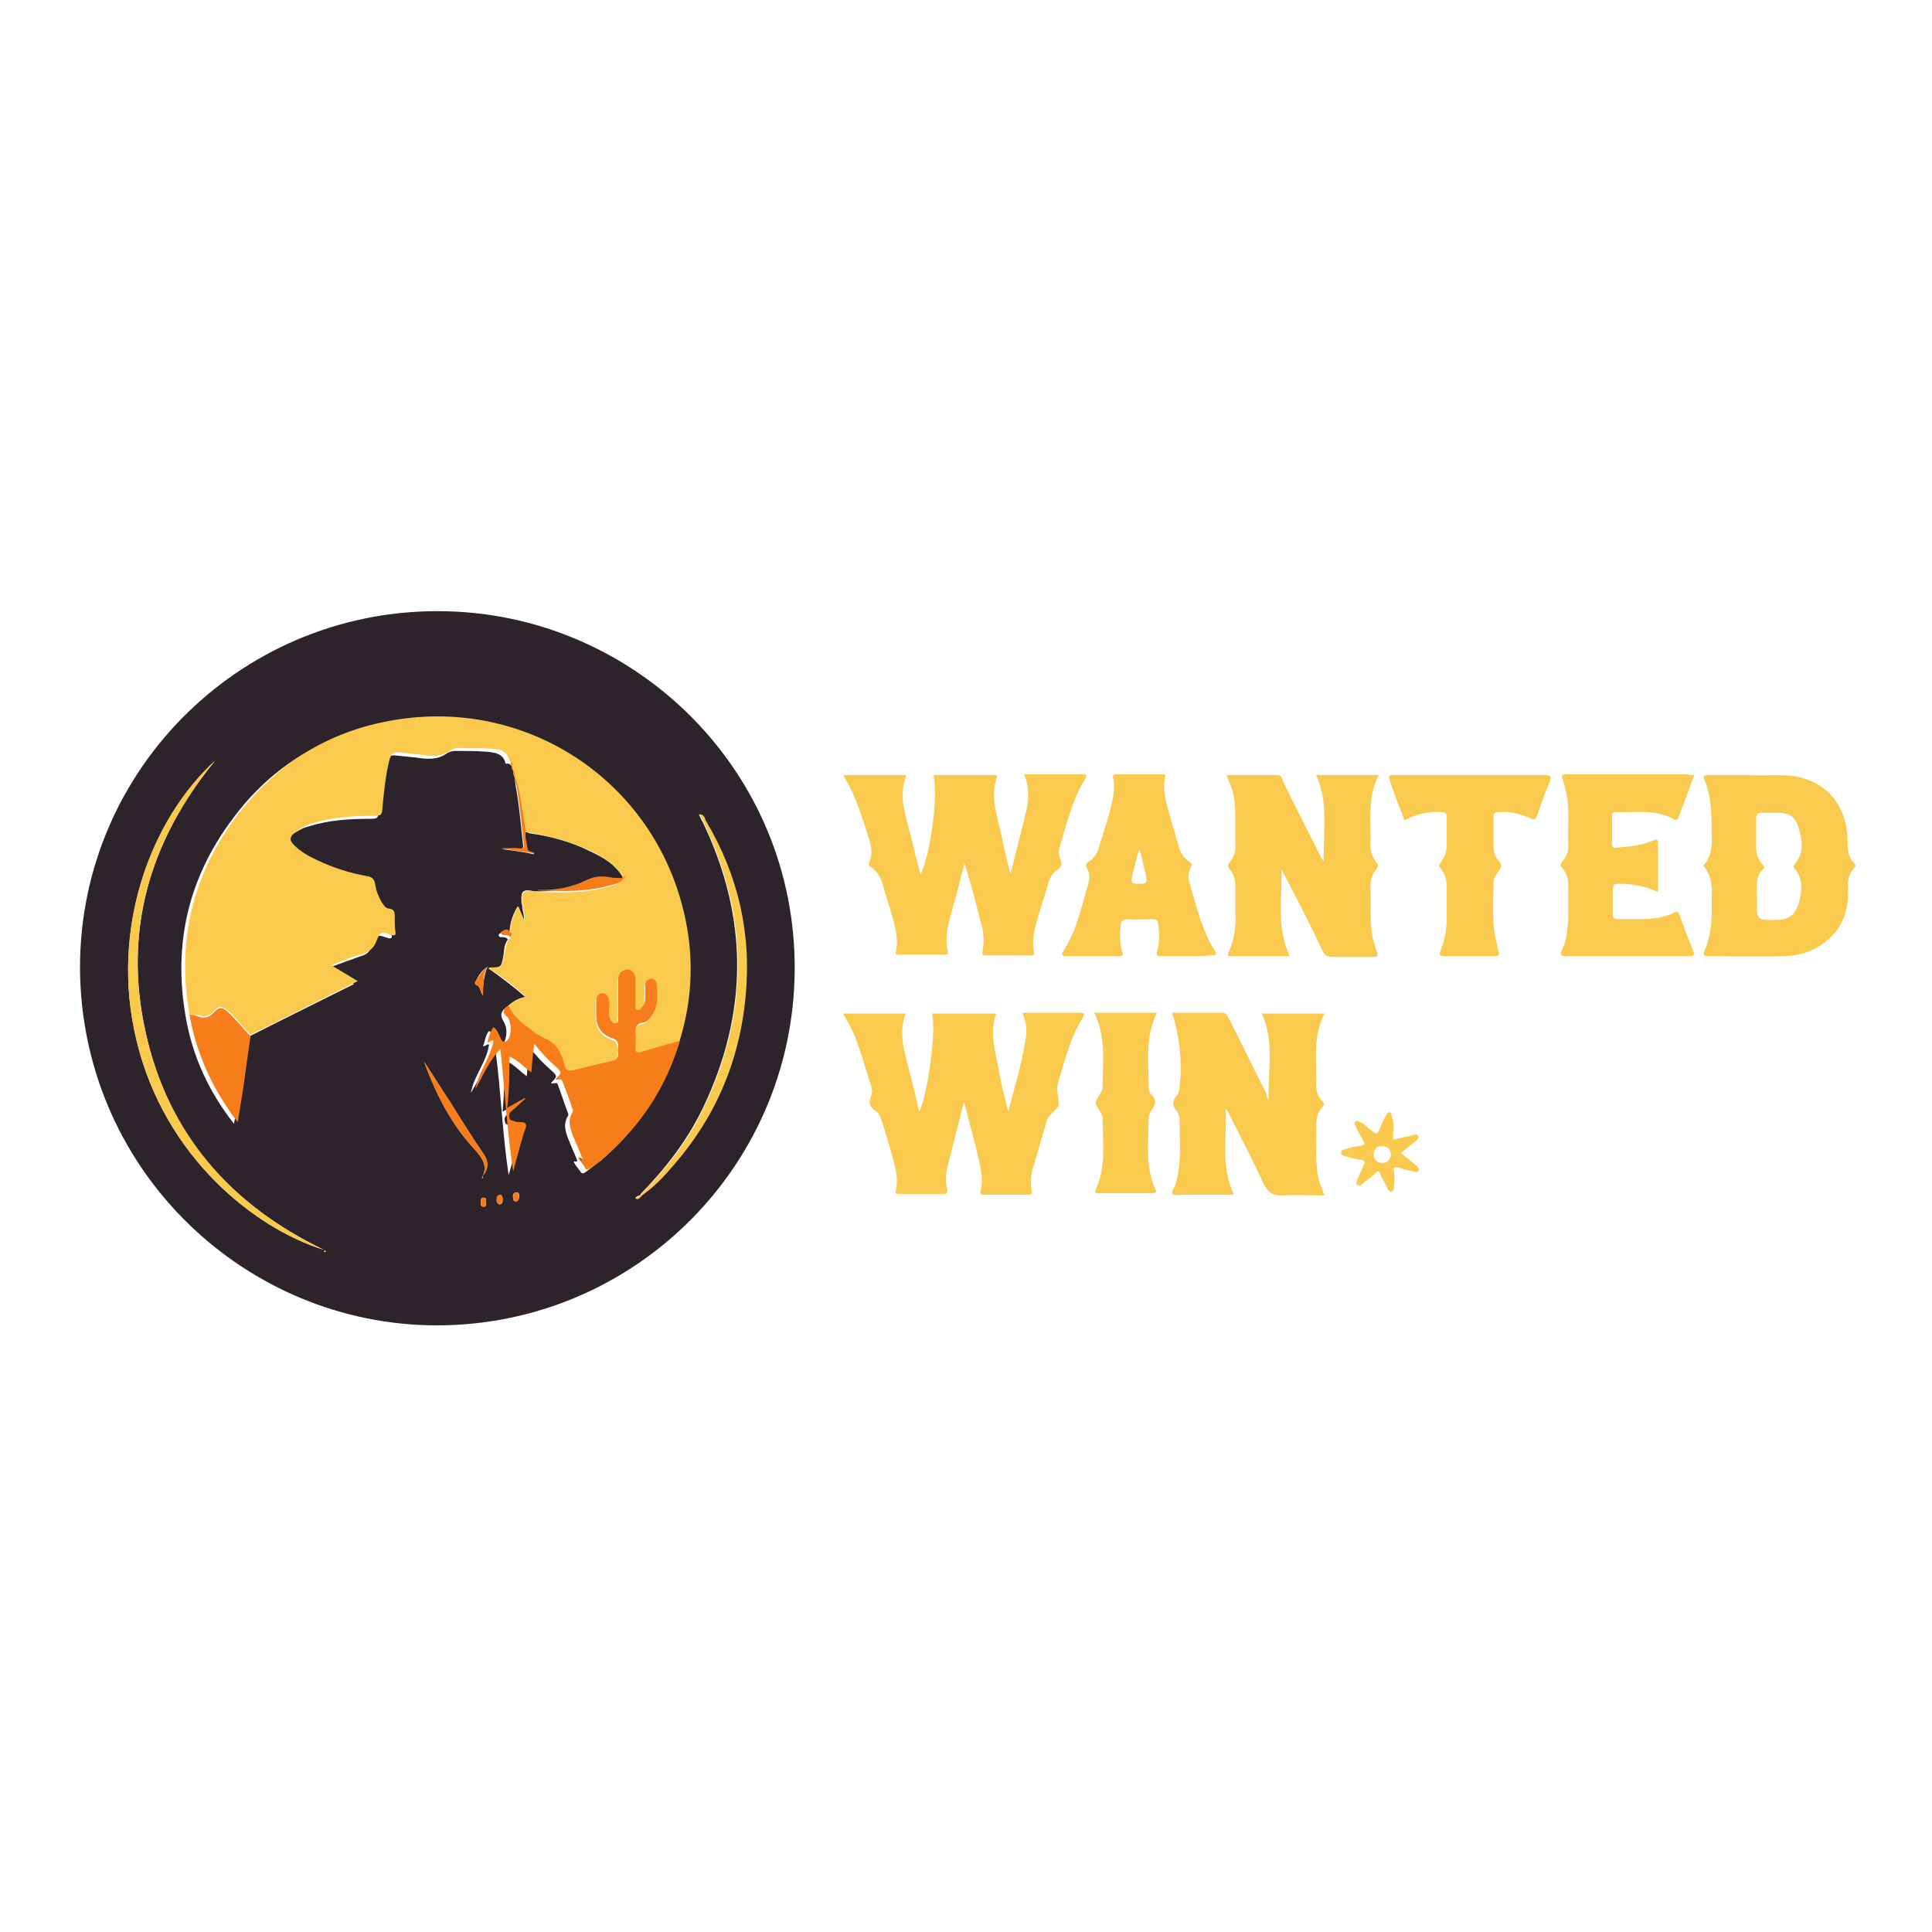
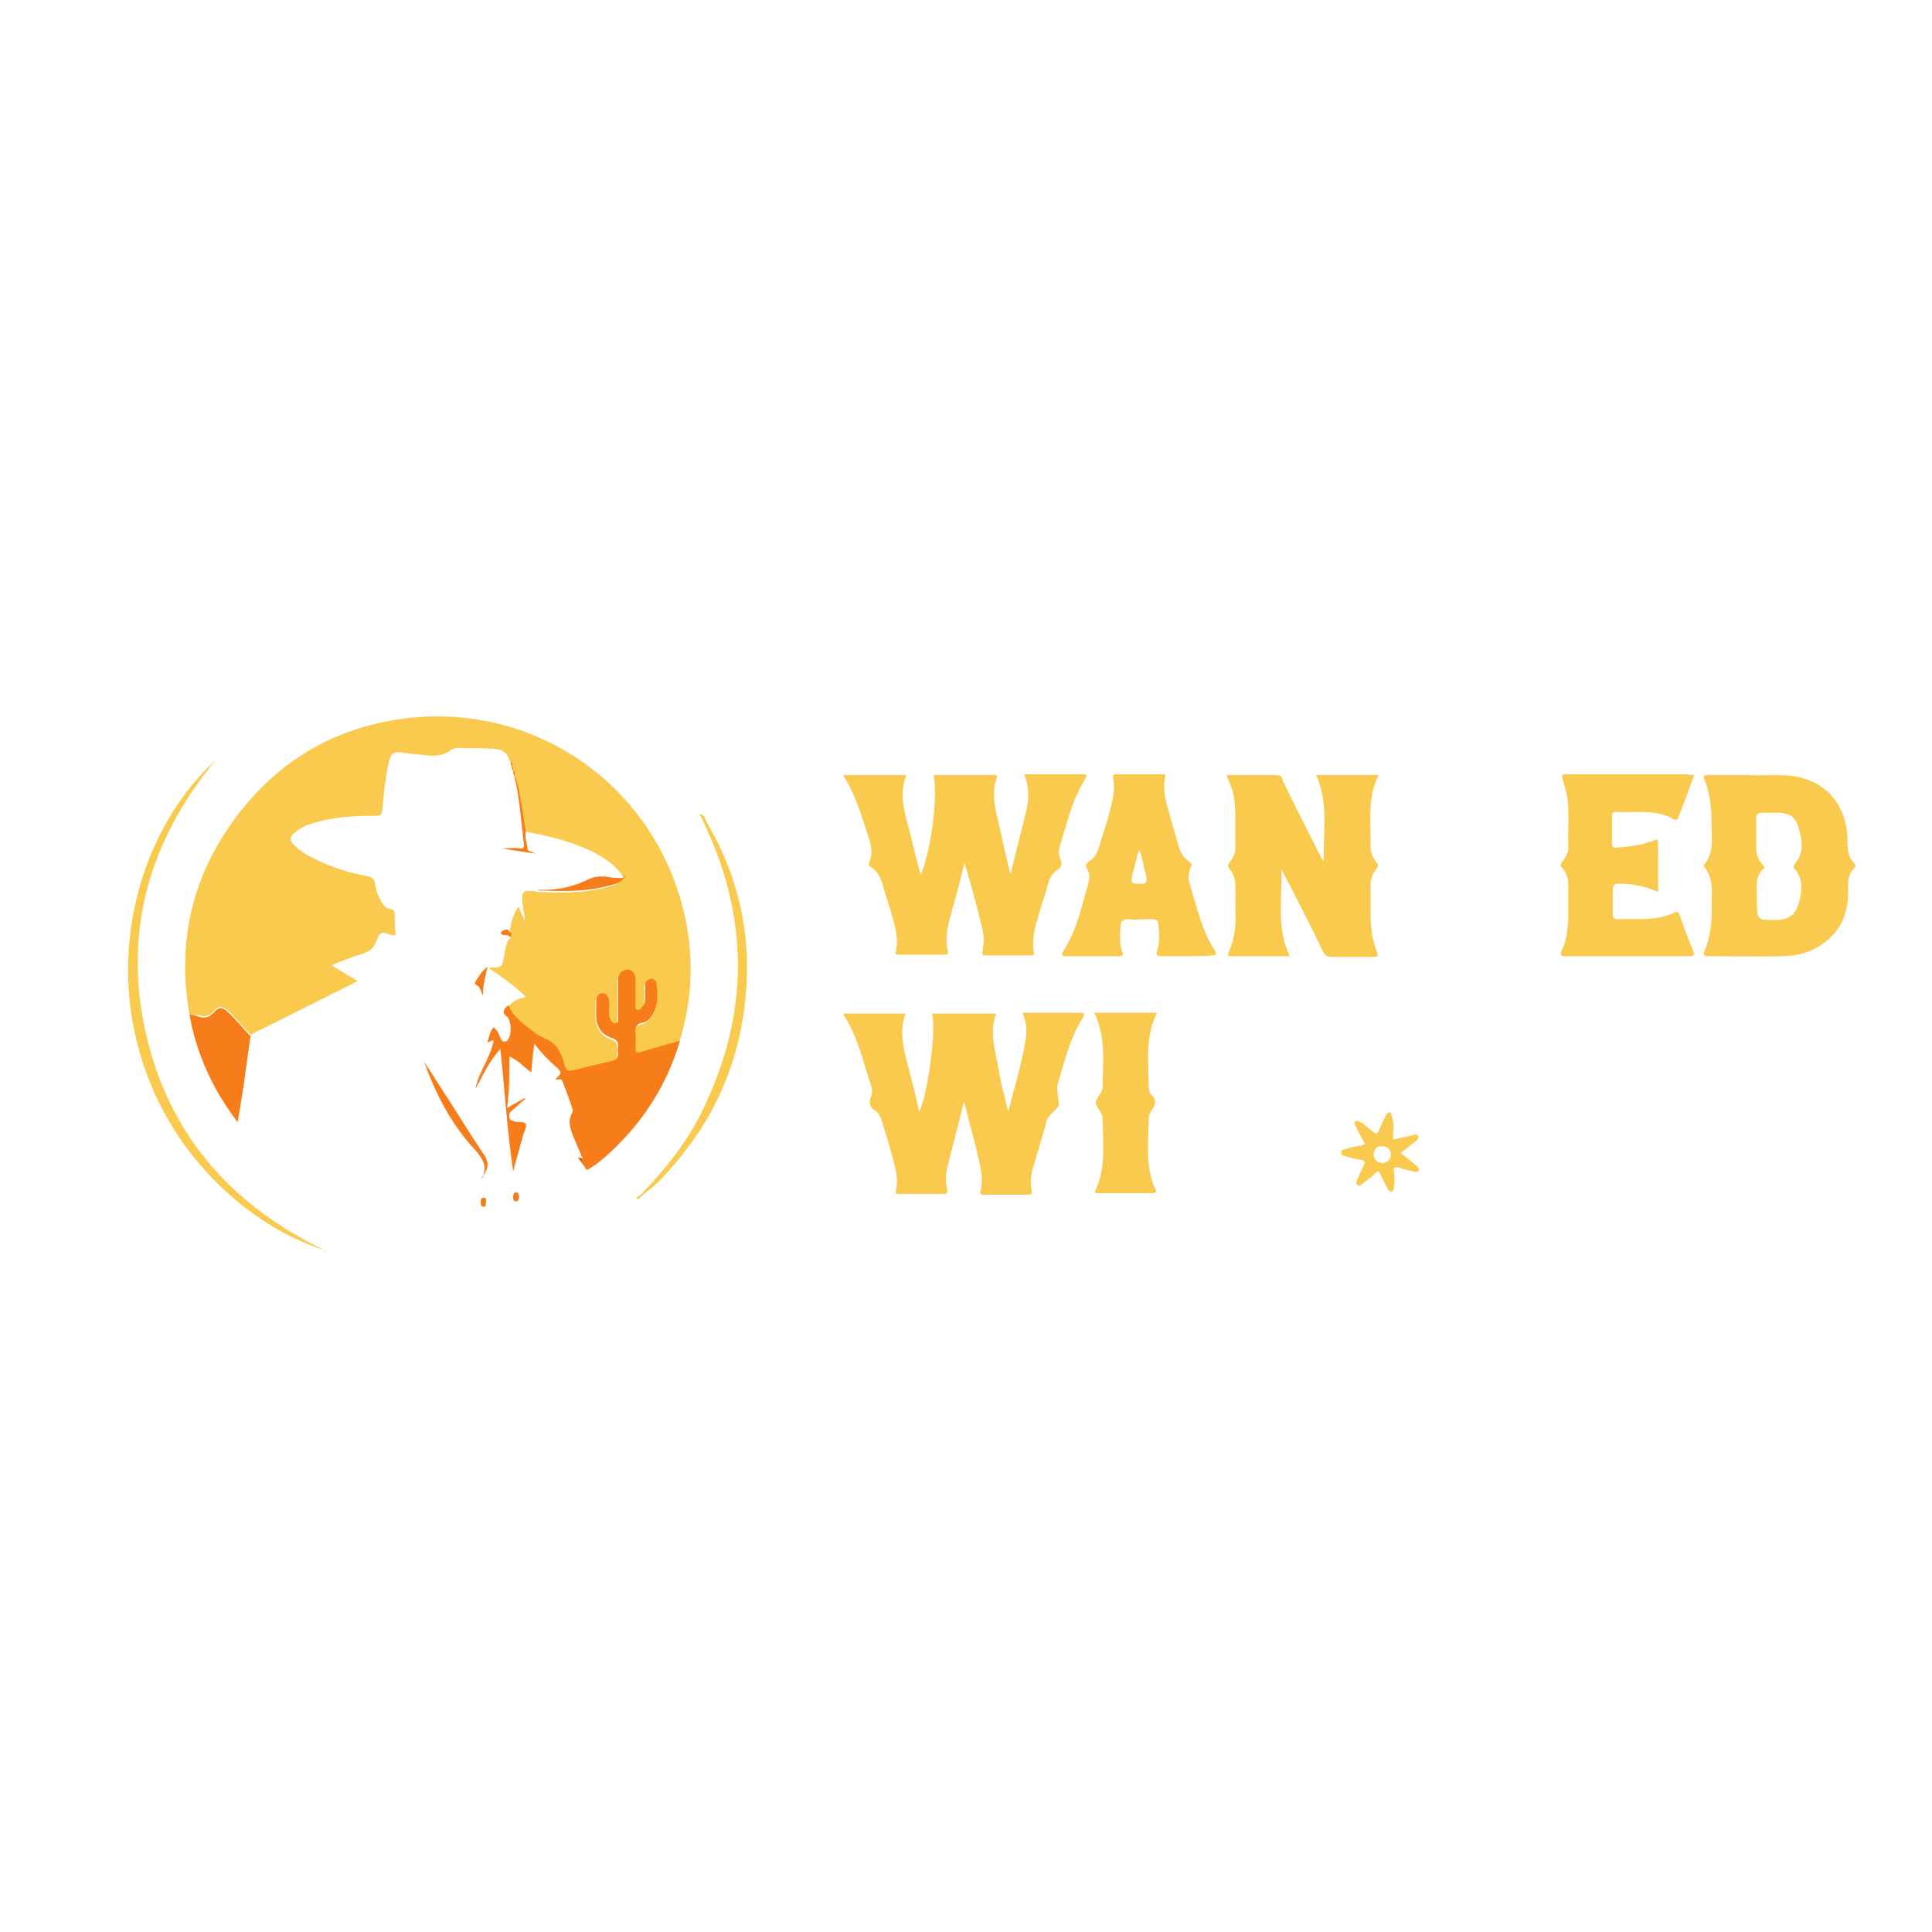
<svg xmlns="http://www.w3.org/2000/svg" height="810" id="Layer_1" style="enable-background:new 0 0 256 256;" version="1.1" viewBox="0 0 256 256" width="810" x="0px" xml:space="preserve" y="0px">
  <desc>schwesterseiten.com - Deutschlands führender Index für Casino-Schwesterseite</desc>
  <title>Wanted Win Casino auf https://schwesterseiten.com/wantedwin-com/</title>
  <style type="text/css">.st0{display:none;} .st1{display:inline;fill:#FF0000;} .st2{fill:#2C242A;} .st3{fill:#FACA4E;} .st4{fill:#F77D1B;}</style>
  <g class="st0" id="Circle_Guide">
    <path class="st1" d="M128,1c33.9,0,65.8,13.2,89.8,37.2S255,94.1,255,128s-13.2,65.8-37.2,89.8S161.9,255,128,255 s-65.8-13.2-89.8-37.2S1,161.9,1,128s13.2-65.8,37.2-89.8S94.1,1,128,1 M128,0C57.3,0,0,57.3,0,128s57.3,128,128,128 s128-57.3,128-128S198.7,0,128,0L128,0z" />
  </g>
  <g>
-     <path class="st2" d="M10.6,128.2c0-26.6,22-47.9,48.6-47.2c25.1,0.6,46.3,21.2,46.1,47.6c-0.2,26.5-22.1,47.7-48.7,47 C31.6,174.9,10.7,154.4,10.6,128.2z M67.8,101.5L67.8,101.5c0,0.2,0,0.4,0.2,0.6l0,0c0,0.3,0,0.6,0.2,0.8l0,0 c0,0.4,0.1,0.8,0.1,1.1c0.5,2.6,0.7,5.2,1,7.9c0.1,0.5-0.1,0.6-0.6,0.6c-0.7-0.1-1.4,0-2.3,0c1.6,0.2,3,0.4,4.4,0.7 c-0.3-0.4-0.9-0.2-1-0.7c-0.1-0.8-0.3-1.5-0.2-2.3c0.2,0.1,0.4,0.1,0.5,0.2c2.8,0.4,5.5,1.1,8.1,2.4c1.7,0.8,3.3,1.7,4.3,3.4 c0,0.1,0,0.2-0.1,0.4l0,0c-0.5,0.1-1.1,0-1.6-0.1c-1.1-0.2-2.2-0.3-3.2,0.2c-2.1,1.1-4.4,1.5-6.8,1.4c-1.5-0.3-1.8-0.1-1.7,1.4 c0,0.2,0.1,0.4,0.1,0.6c0,0.6,0.3,1.1,0.2,1.9c-0.3-0.7-0.5-1.2-0.8-1.9c-0.8,1.3-1.1,2.5-1.1,3.9c-0.1-0.1-0.2-0.2-0.3-0.3 c-0.2-0.3-0.5-0.3-0.8-0.1c-0.2,0.1-0.4,0.2-0.3,0.4c0.1,0.3,0.4,0.1,0.7,0.2c0.2,0,0.4,0.1,0.5,0.3c-0.5,0.6-0.5,1.4-0.6,2.2 c-0.3,1.5-0.3,1.5-1.8,1.5c0,0-0.1,0.1-0.2,0.1c1.7,1.2,3.3,2.4,4.9,3.8c-1,0.2-1.8,0.7-2.4,1.3c-0.8,0.5-1,1.1-0.5,1.9 c0.5,0.8,0.5,1.7,0.2,2.6c-0.1,0.3-0.3,0.5-0.6,0.6c-0.4,0.1-0.4-0.3-0.6-0.5c-0.3-0.5-0.4-1.1-0.9-1.4c-0.5,0.6-0.5,1.3-0.8,2 c0.3,0.1,0.5-0.3,0.8-0.2c-0.3,2.3-2,4.1-2.4,6.4c1.1-1.8,1.9-3.7,3.3-5.3c0.7,5.5,0.9,11,1.7,16.2c0.4-1.4,0.9-3.1,1.3-4.7 c0.1-0.5,0.6-1.1,0.4-1.5c-0.2-0.5-1-0.2-1.5-0.4c-0.3-0.1-0.6,0-0.7-0.5c-0.1-0.4,0-0.7,0.3-0.9c0.6-0.5,1.2-1.1,1.8-1.6 c0,0-0.1-0.1-0.1-0.1c-0.7,0.4-1.4,0.8-2.3,1.3c0.2-2.4,0.3-4.5,0.3-6.8c1.2,0.5,1.9,1.4,2.9,2.1c0.1-1.3,0.3-2.5,0.4-3.8 c0.9,1.2,1.8,2.1,2.7,2.9c1,0.9,1,0.9,0.1,1.8c0.3,0.2,0.8-0.2,0.9,0.2c0.5,1.3,0.9,2.6,1.4,3.9c0,0.1,0,0.1,0,0.2 c-0.8,1.2-0.3,2.4,0.2,3.6c0.3,0.8,0.7,1.6,1,2.4c0,0-0.1,0.1-0.1,0.1c-0.1,0.1-0.5-0.2-0.3,0.2c0.2,0.4,0.5,0.7,0.8,1.1 c0.2,0.4,0.4,0.3,0.7,0.1c0.7-0.5,1.4-1.1,2.1-1.6c4.7-4.2,8-9.3,9.8-15.3c1.9-6,2-12,0.4-18.1c-4.4-16.8-20.7-27.5-38.1-24.6 c-8.6,1.5-15.7,5.7-20.9,12.7c-5.9,7.8-8,16.6-6.3,26.3c0.9,5.3,3.1,10,6.4,14.2c0.5-2.4,0.8-4.8,1.1-7.2c0.2-1.4,0.4-2.8,0.6-4.2 c4.7-2.4,9.4-4.7,14.2-7.1c-1.2-0.7-2.3-1.4-3.5-2.1c1.6-0.6,3-1.1,4.4-1.6c0.8-0.2,1.2-0.6,1.5-1.4c0.6-1.5,0.7-1.5,2.1-1 c0.4,0.1,0.6,0,0.5-0.4c-0.2-0.7-0.1-1.4-0.1-2.2c0-0.5-0.1-0.9-0.7-0.9c-0.6-0.1-0.9-0.6-1.1-1c-0.4-0.7-0.7-1.5-0.8-2.3 c-0.1-0.6-0.4-0.9-1-1c-2.3-0.4-4.5-1.2-6.6-2.1c-1.1-0.5-2.1-1-3-1.9c-0.8-0.8-0.7-1.3,0.1-1.9c0.7-0.5,1.4-0.9,2.2-1.1 c2.6-0.8,5.2-1,7.9-1c1.3,0,1.3,0,1.4-1.3c0.2-2,0.4-4.1,0.9-6.1c0.2-0.7,0.6-1.1,1.3-1c1,0.1,1.9,0.2,2.9,0.3 c1.3,0.2,2.6,0.3,3.8-0.5c0.4-0.3,0.9-0.4,1.3-0.4c1.3,0,2.7,0,4,0.1c1.1,0.1,2.3,0.2,2.6,1.6C67.7,101.1,67.6,101.4,67.8,101.5z M84.7,158.4c-0.2,0.1-0.4,0.1-0.5,0.4c0.3,0.1,0.5,0,0.6-0.2c0.1-0.1,0.2-0.2,0.3-0.3c1.4-1,2.6-2.2,3.7-3.5 c5.9-6.5,9.1-14.1,9.9-22.8c0.8-8.3-0.9-16.1-5.3-23.3c-0.2-0.3-0.3-0.7-0.8-0.8c0.2,0.4,0.3,0.7,0.5,1c6.1,12.7,6.1,25.3,0,38 c-2.1,4.3-4.9,7.9-8.2,11.3C84.9,158.3,84.8,158.4,84.7,158.4z M64,155.8c0.7-1,0.8-1.9,0-3c-1.5-2.2-2.9-4.4-4.3-6.7 c-1.2-1.8-2.3-3.6-3.5-5.4c1.6,4.3,3.6,8.3,6.7,11.6C63.9,153.4,64.6,154.4,64,155.8c-0.1,0.1-0.1,0.2-0.1,0.3c0,0,0,0,0.1,0 C64,156,64,155.9,64,155.8z M28.5,100.8c-8.5,7.8-14,22.3-10.4,37.1c3.7,15.4,15.7,24.9,24.8,27.7c-12.5-6-20.7-15.4-23.6-28.8 C16.3,123.4,19.8,111.4,28.5,100.8z M64,131.9c0-0.7,0-1.3,0.1-1.9c0.1-0.6,0.2-1.2,0.5-1.9c-0.8,0.5-1.2,1.2-1.5,1.8 c-0.1,0.2-0.3,0.4,0,0.6C63.7,130.7,63.6,131.4,64,131.9z M68.4,159.2c0.3-0.1,0.4-0.4,0.4-0.7c0-0.3-0.1-0.6-0.5-0.5 c-0.3,0.1-0.4,0.4-0.3,0.7C68,158.9,68,159.2,68.4,159.2z M66.2,159.6c0.4-0.1,0.4-0.4,0.4-0.6c0-0.2,0-0.6-0.3-0.6 c-0.4-0.1-0.4,0.3-0.5,0.6C65.8,159.2,65.9,159.5,66.2,159.6z M64.4,159.3c0-0.2,0.1-0.6-0.3-0.6c-0.4,0-0.4,0.3-0.4,0.6 c0,0.3,0,0.6,0.4,0.6C64.5,159.9,64.4,159.5,64.4,159.3z M42.9,165.8c0.1,0,0.1,0.1,0.1,0.1c0.1,0,0.1,0,0.2,0c0,0-0.1-0.1-0.1-0.1 C43.1,165.7,43,165.7,42.9,165.8z" />
    <path class="st3" d="M127.7,146.1c-0.7,2.9-1.5,5.8-2.2,8.7c-0.2,0.9-0.2,1.9,0,2.8c0.1,0.5-0.1,0.6-0.4,0.6c-2,0-4,0-6,0 c-0.3,0-0.5,0-0.4-0.4c0.4-1.6-0.1-3.2-0.5-4.7c-0.4-1.5-0.9-3-1.3-4.4c-0.2-0.6-0.4-1.2-0.9-1.5c-0.8-0.5-0.9-1.1-0.6-1.9 c0.3-0.6,0.1-1.2-0.1-1.8c-1-3.1-1.7-6.2-3.5-9c0,0,0-0.1,0-0.2c2.7,0,5.4,0,8.2,0c-0.8,2.1-0.4,4.1,0.1,6.1 c0.6,2.3,1.2,4.6,1.7,6.9c1.1-2.1,2.3-10.8,1.7-13c2.8,0,5.6,0,8.5,0c-1,2.7,0,5.2,0.4,7.8c0.3,1.8,0.8,3.5,1.2,5.2 c0.8-3.2,1.8-6.3,2.3-9.6c0.2-1.1,0.1-2.3-0.4-3.4c0.3-0.2,0.5-0.1,0.7-0.1c2.3,0,4.6,0,6.9,0c0.4,0,0.7,0,0.4,0.6 c-1.7,2.7-2.4,5.7-3.3,8.7c-0.3,0.9,0.1,1.9,0.1,2.8c0,0.7-1.3,1.2-1.6,2.2c-0.6,2.2-1.3,4.4-1.9,6.5c-0.2,0.9-0.3,1.8-0.1,2.7 c0.1,0.4,0,0.6-0.4,0.6c-2,0-4,0-6,0c-0.3,0-0.5,0-0.4-0.4c0.5-1.9-0.1-3.7-0.5-5.5c-0.5-2.1-1.1-4.1-1.6-6.2 C127.8,146.1,127.8,146.1,127.7,146.1z" />
    <path class="st3" d="M111.7,102.7c2.9,0,5.6,0,8.4,0c-1.1,2.8-0.1,5.4,0.6,8.1c0.4,1.7,0.8,3.4,1.3,5.1c1.4-3.3,2.3-10.3,1.7-13.2 c2.7,0,5.3,0,8,0c0.2,0,0.5-0.1,0.4,0.3c-0.8,2.2-0.2,4.3,0.3,6.4c0.5,2.1,0.9,4.3,1.5,6.4c0.6-2.5,1.3-5.1,1.9-7.6 c0.5-1.8,0.7-3.7-0.1-5.6c2.6,0,5.2,0,7.8,0c0.6,0,0.5,0.2,0.3,0.6c-1.7,2.7-2.4,5.8-3.3,8.7c-0.2,0.6-0.3,1.3,0,1.9 c0.3,0.8,0.1,1.2-0.6,1.6c-0.4,0.3-0.7,0.8-0.9,1.3c-0.6,2.2-1.4,4.3-1.9,6.5c-0.2,1-0.3,1.9-0.1,2.9c0.1,0.4,0,0.5-0.4,0.5 c-2,0-4,0-6,0c-0.4,0-0.5-0.1-0.4-0.6c0.2-1.1,0.2-2.1-0.1-3.2c-0.7-2.8-1.4-5.6-2.3-8.4c-0.5,2-1,4-1.6,6 c-0.5,1.9-1.1,3.7-0.6,5.7c0.1,0.4-0.2,0.4-0.5,0.4c-2,0-4,0-6,0c-0.2,0-0.5,0.1-0.4-0.4c0.4-1.7-0.1-3.3-0.5-4.8 c-0.4-1.4-0.9-2.8-1.3-4.3c-0.3-0.9-0.7-1.6-1.5-2.1c-0.3-0.2-0.4-0.3-0.2-0.7c0.4-0.9,0.3-1.9,0-2.9 C114.3,108.6,113.5,105.5,111.7,102.7z" />
-     <path class="st3" d="M168.1,145.8c-0.1-3.9,0.8-7.8-0.9-11.5c2.8,0,5.5,0,8.3,0c-1.6,3.1-1,6.4-1.1,9.7c0,0.7,0.3,1.4,0.8,1.9 c0.3,0.3,0.3,0.5,0,0.8c-0.6,0.7-0.8,1.5-0.8,2.4c0.1,2.4-0.2,4.7,0.3,7.1c0.2,0.7,0.5,1.4,0.8,2.2c-1.9,0-3.7-0.1-5.5,0 c-1.3,0.1-2-0.4-2.6-1.6c-1.4-3.1-3-6.1-4.5-9.1c-0.1-0.3-0.3-0.5-0.5-0.8c0.2,3.8-0.7,7.6,1.1,11.4c-2.3,0-4.5,0-6.6,0 c-0.5,0-1.2,0.2-1.5-0.1c-0.3-0.3,0.3-0.9,0.4-1.4c0.8-2.8,0.5-5.6,0.5-8.5c0-0.4-0.2-0.8-0.4-1.1c-0.6-0.7-0.6-1.3,0-2 c0.3-0.3,0.4-0.8,0.4-1.2c0.4-3.1,0-6.8-1-9.8c2.3,0,4.5,0,6.7,0c0.5,0,0.6,0.4,0.8,0.7c1.7,3.3,3.3,6.7,5,10 C167.8,145.2,167.9,145.5,168.1,145.8z" />
    <path class="st3" d="M162.5,102.7c2.3,0,4.5,0,6.7,0c0.6,0,0.7,0.4,0.8,0.8c1.6,3.3,3.3,6.6,4.9,9.8c0.1,0.3,0.3,0.6,0.5,0.8 c-0.1-3.8,0.7-7.6-1-11.4c2.8,0,5.5,0,8.3,0c-1.6,3-1,6.3-1.1,9.4c0,0.8,0.3,1.6,0.8,2.2c0.3,0.3,0.2,0.5,0,0.8 c-0.6,0.7-0.8,1.5-0.8,2.4c0.1,2.4-0.2,4.8,0.4,7.2c0.1,0.3,0.2,0.7,0.3,1c0.4,1.1,0.4,1.1-0.7,1.1c-1.7,0-3.4,0-5,0 c-0.7,0-1.1-0.2-1.4-0.9c-1.7-3.6-3.5-7.1-5.4-10.7c0.1,3.8-0.7,7.7,1.1,11.5c-0.9,0-1.7,0-2.5,0c-1.7,0-3.5,0-5.2,0 c-0.3,0-0.7,0.1-0.4-0.5c0.8-1.8,1-3.6,0.9-5.5c0-1.1,0-2.2,0-3.2c0-0.9-0.2-1.7-0.8-2.4c-0.2-0.3-0.3-0.4,0-0.8 c0.6-0.7,0.9-1.6,0.8-2.6c-0.1-2.3,0.2-4.7-0.4-7C163.1,104.1,162.8,103.4,162.5,102.7z" />
    <path class="st3" d="M231.8,102.7c1.6,0.1,3.6-0.1,5.6,0.1c4.5,0.6,7.3,3.8,7.4,8.4c0,1.2,0,2.3,0.9,3.2c0.2,0.2,0.2,0.4,0,0.6 c-0.8,0.8-0.9,1.9-0.8,3c0,2.6-0.7,4.9-2.8,6.6c-1.7,1.5-3.8,2.1-6.1,2.1c-3.2,0.1-6.3,0-9.5,0c-0.7,0-0.9-0.1-0.6-0.8 c0.6-1.4,0.8-2.9,0.9-4.3c0-0.9,0-1.7,0-2.6c0.1-1.5,0-3-1.1-4.3c1.1-1.2,1.2-2.7,1.1-4.3c0-2.1,0-4.1-0.6-6.1 c-0.1-0.2-0.1-0.4-0.2-0.6c-0.4-1-0.4-1,0.8-1C228.3,102.7,229.9,102.7,231.8,102.7z M232.8,119.1c0,0.1,0,0.3,0,0.4 c0,2.4,0,2.4,2.4,2.4c1.8,0,2.7-0.6,3.2-2.4c0.4-1.5,0.5-3.1-0.6-4.4c-0.2-0.2-0.2-0.4,0-0.6c1.3-1.5,1-3.2,0.5-4.9 c-0.4-1.4-1.3-1.9-2.7-1.9c-0.7,0-1.4,0-2.1,0c-0.6,0-0.8,0.2-0.8,0.8c0,1.2,0,2.5,0,3.7c0,0.9,0.2,1.6,0.8,2.3 c0.2,0.2,0.4,0.4,0.2,0.6C232.5,116.1,232.8,117.6,232.8,119.1z" />
    <path class="st3" d="M224.5,102.7c-0.7,1.9-1.4,3.8-2.1,5.6c-0.1,0.4-0.4,0.4-0.7,0.2c-2.4-1.3-5-0.8-7.6-0.9 c-0.4,0-0.5,0.1-0.5,0.5c0,1.2,0,2.5,0,3.7c0,0.5,0.3,0.6,0.7,0.5c1.6-0.1,3.2-0.3,4.7-0.9c0.3-0.1,0.7-0.4,0.7,0.3 c0,2.1,0,4.3,0,6.5c-1.7-0.8-3.5-1.1-5.2-1.1c-0.6,0-0.8,0.2-0.8,0.8c0,1.1,0,2.2,0,3.2c0,0.5,0.1,0.7,0.7,0.7 c2.5-0.1,5.1,0.3,7.5-0.9c0.3-0.1,0.5-0.1,0.6,0.2c0.6,1.7,1.2,3.3,1.9,5c0.1,0.4,0,0.6-0.4,0.6c-0.2,0-0.3,0-0.5,0 c-5.3,0-10.6,0-15.9,0c-0.8,0-1-0.1-0.6-0.9c0.6-1.2,0.7-2.6,0.8-4c0-1.5,0-3,0-4.5c0-0.9-0.2-1.6-0.8-2.3c-0.3-0.3-0.3-0.4,0-0.8 c0.6-0.7,0.9-1.5,0.8-2.4c-0.1-2.4,0.3-4.9-0.4-7.3c-0.1-0.3-0.1-0.6-0.2-0.8c-0.4-1.1-0.4-1.1,0.8-1.1c5.2,0,10.5,0,15.7,0 C223.7,102.7,224,102.7,224.5,102.7z" />
    <path class="st3" d="M157.3,126.7c-1.2,0-2.3,0-3.5,0c-0.5,0-0.6-0.1-0.5-0.6c0.4-1.2,0.3-2.4,0.2-3.6c-0.1-0.6-0.3-0.7-0.9-0.7 c-1.1,0-2.2,0.1-3.2,0c-0.6,0-0.9,0.3-0.9,0.8c-0.1,1.2-0.2,2.3,0.2,3.5c0.2,0.5,0,0.6-0.4,0.6c-2.3,0-4.7,0-7,0 c-0.6,0-0.7-0.2-0.4-0.7c1.8-2.7,2.4-5.9,3.3-8.9c0.2-0.7,0.2-1.5-0.2-2.1c-0.2-0.4-0.1-0.5,0.2-0.8c0.7-0.4,1.2-1.1,1.4-1.9 c0.7-2.3,1.5-4.5,1.9-6.8c0.1-0.8,0.2-1.5,0-2.3c-0.1-0.5,0-0.6,0.5-0.6c2,0,3.9,0,5.9,0c0.2,0,0.6-0.1,0.5,0.3 c-0.5,2.2,0.4,4.2,0.9,6.2c0.3,1,0.6,2.1,0.9,3.1c0.2,0.8,0.7,1.5,1.4,2c0.3,0.2,0.4,0.4,0.2,0.7c-0.4,0.8-0.4,1.6-0.1,2.4 c0.9,3,1.6,6.1,3.3,8.7c0.3,0.5,0.1,0.6-0.4,0.6C159.6,126.7,158.4,126.7,157.3,126.7z M151,112.6c-0.1,0.2-0.1,0.3-0.2,0.4 c-0.2,0.9-0.5,1.8-0.7,2.7c-0.3,1.4-0.3,1.4,1.1,1.4c0.7,0,0.8-0.2,0.7-0.9C151.6,115.1,151.4,113.9,151,112.6z" />
-     <path class="st3" d="M186.1,108.7c-0.7-1.9-1.4-3.6-2-5.4c-0.2-0.6,0.1-0.6,0.6-0.6c2.1,0,4.1,0,6.2,0c4.6,0,9.1,0,13.7,0 c0.8,0,1.1,0.1,0.7,1c-0.6,1.4-1.1,2.9-1.6,4.3c-0.2,0.6-0.4,0.7-1,0.4c-1.3-0.6-2.7-0.9-4.1-0.8c-0.4,0-0.7,0.1-0.7,0.6 c0,1.4,0,2.8,0,4.2c0,0.2,0.1,0.4,0.1,0.6c0.1,0.7,0.9,1.2,0.9,1.7c0,0.5-0.7,1.1-0.9,1.7c0,0.1-0.1,0.2-0.1,0.4 c0,2.8-0.3,5.7,0.5,8.5c0,0.1,0,0.1,0,0.2c0.4,1.2,0.4,1.2-1,1.2c-2,0-3.9,0-5.9,0c-0.7,0-0.9-0.1-0.6-0.8c0.6-1.4,0.8-2.9,0.8-4.4 c0-1.3,0-2.7,0-4c0-0.9-0.2-1.7-0.8-2.4c-0.3-0.4-0.2-0.5,0-0.8c0.5-0.7,0.8-1.4,0.8-2.3c0-1.2,0-2.4,0-3.6c0-0.6-0.1-0.8-0.8-0.8 C189.2,107.5,187.6,107.9,186.1,108.7z" />
    <path class="st3" d="M145,134.2c2.8,0,5.5,0,8.3,0c-1.6,3.2-1.1,6.5-1.1,9.7c0,0.4,0.1,1,0.4,1.2c0.7,0.7,0.5,1.3,0,2 c-0.2,0.3-0.4,0.7-0.4,1.1c0,3.2-0.5,6.4,0.9,9.4c0.2,0.4,0,0.5-0.3,0.5c-2.4,0-4.9,0-7.3,0c-0.4,0-0.5-0.1-0.3-0.5 c1.4-3,0.9-6.3,0.9-9.4c0-0.8-0.9-1.5-0.9-2.1c0-0.6,0.9-1.3,0.9-2.1C146.1,140.8,146.6,137.5,145,134.2z" />
    <path class="st3" d="M184.6,151c0.9-0.2,1.8-0.4,2.7-0.6c0.2-0.1,0.5-0.1,0.6,0.1c0.2,0.3-0.1,0.5-0.2,0.6 c-0.7,0.6-1.4,1.1-2.1,1.7c0.7,0.5,1.4,1.1,2,1.6c0.2,0.2,0.5,0.4,0.4,0.7c-0.2,0.3-0.5,0.2-0.8,0.1c-0.6-0.1-1.3-0.3-1.9-0.5 c-0.5-0.1-0.7,0-0.6,0.5c0.1,0.7,0.1,1.4,0,2.2c0,0.2-0.1,0.5-0.4,0.5c-0.2,0-0.3-0.2-0.4-0.3c-0.3-0.7-0.7-1.3-1-2 c-0.2-0.5-0.4-0.5-0.7-0.1c-0.5,0.5-1.1,0.9-1.7,1.4c-0.2,0.2-0.4,0.3-0.7,0.1c-0.2-0.2,0-0.4,0-0.6c0.3-0.7,0.6-1.3,0.9-2 c0.2-0.4,0.2-0.6-0.3-0.7c-0.6-0.1-1.2-0.2-1.8-0.4c-0.3-0.1-0.9-0.1-0.9-0.6c0-0.4,0.5-0.4,0.8-0.5c0.6-0.2,1.2-0.3,1.8-0.4 c0.6-0.1,0.6-0.3,0.3-0.7c-0.3-0.5-0.6-1.1-0.9-1.7c-0.1-0.3-0.4-0.6-0.1-0.8c0.3-0.2,0.6,0.1,0.9,0.2c0.5,0.4,1,0.8,1.5,1.2 c0.4,0.3,0.5,0.3,0.7-0.2c0.3-0.7,0.6-1.4,1-2.1c0.1-0.2,0.2-0.4,0.5-0.3c0.2,0.1,0.2,0.3,0.2,0.5 C184.9,149.1,184.5,150.1,184.6,151z M182,153c0.1,0.7,0.5,1.1,1.2,1.1c0.6,0,1.1-0.5,1.1-1.1c0-0.7-0.4-1.1-1.1-1.1 C182.4,151.8,182.1,152.2,182,153z" />
    <path class="st3" d="M25.1,134.4c-1.7-9.7,0.4-18.5,6.3-26.3c5.3-7,12.3-11.3,20.9-12.7c17.4-2.9,33.7,7.8,38.1,24.6 c1.6,6,1.5,12.1-0.4,18.1c-1.7,0.5-3.5,1-5.2,1.5c-0.6,0.2-0.7,0-0.7-0.6c0-0.6,0.1-1.3,0-1.9c-0.1-0.8,0.2-1.2,1-1.4 c0.5-0.1,0.8-0.5,1.1-0.8c1-1.3,0.8-2.9,0.7-4.4c0-0.4-0.4-0.6-0.8-0.6c-0.4,0.1-0.7,0.3-0.7,0.8c0,0.6,0,1.1,0,1.7 c0,0.5-0.1,0.9-0.5,1.3c-0.2,0.2-0.3,0.4-0.6,0.3c-0.3-0.1-0.2-0.4-0.2-0.6c0-1.2,0-2.3,0-3.5c0-0.9-0.8-1.5-1.6-1.1 c-0.5,0.3-0.7,0.8-0.7,1.4c0,1.6,0,3.2,0,4.7c0,0.3,0.2,0.8-0.3,0.9c-0.4,0-0.6-0.4-0.8-0.7c-0.1-0.2-0.1-0.5-0.1-0.7 c0-0.6,0-1.1,0-1.7c-0.1-0.5-0.4-1-0.9-0.9c-0.5,0-0.8,0.5-0.8,1c0,0.6,0,1.3,0,1.9c0,1.5,0.7,2.6,2.2,3.1c0.5,0.2,0.7,0.5,0.7,1 c0,0.3,0,0.6,0,0.9c0.1,0.7-0.3,1-0.9,1.1c-1.7,0.4-3.3,0.7-5,1.2c-0.7,0.2-1,0.1-1.2-0.7c-0.4-1.5-1-2.8-2.6-3.5 c-0.7-0.3-1.3-0.8-1.9-1.2c-1.2-0.9-2.4-1.7-2.9-3.2c0.6-0.7,1.4-1.1,2.4-1.3c-1.6-1.5-3.2-2.7-4.9-3.8c0.1-0.1,0.1-0.1,0.2-0.1 c1.5,0,1.5,0,1.8-1.5c0.1-0.7,0.2-1.5,0.6-2.2c0.2-0.1,0.3-0.3,0.2-0.5c-0.1-1.4,0.3-2.6,1.1-3.9c0.3,0.7,0.5,1.2,0.8,1.9 c0.1-0.8-0.2-1.3-0.2-1.9c0-0.2-0.1-0.4-0.1-0.6c-0.1-1.4,0.2-1.6,1.7-1.4c0.1,0,0.2,0.1,0.3,0.1c3,0.1,6.1,0.2,9-0.6 c0.8-0.2,1.7-0.3,2.2-1.1c0,0,0,0,0,0c0.2-0.1,0.2-0.2,0.1-0.4c-1-1.6-2.7-2.6-4.3-3.4c-2.6-1.2-5.3-1.9-8.1-2.4 c-0.2,0-0.4-0.1-0.5-0.2c-0.4-0.9-0.3-1.9-0.5-2.9c-0.3-1.5-0.4-3-1-4.4c0,0,0,0,0,0c0-0.3,0.1-0.6-0.2-0.8c0,0,0,0,0,0 c0-0.2,0.1-0.4-0.2-0.6c0,0,0,0,0,0c0-0.2,0-0.5-0.2-0.6c-0.3-1.4-1.4-1.6-2.6-1.6c-1.3-0.1-2.7,0-4-0.1c-0.5,0-1,0.1-1.3,0.4 c-1.2,0.8-2.5,0.7-3.8,0.5c-1-0.1-1.9-0.2-2.9-0.3c-0.8-0.1-1.1,0.3-1.3,1c-0.5,2-0.7,4-0.9,6.1c-0.1,1.3-0.1,1.3-1.4,1.3 c-2.7,0-5.3,0.2-7.9,1c-0.8,0.2-1.5,0.6-2.2,1.1c-0.9,0.7-0.9,1.2-0.1,1.9c0.8,0.8,1.9,1.4,3,1.9c2.1,1,4.3,1.7,6.6,2.1 c0.6,0.1,0.9,0.4,1,1c0.1,0.8,0.4,1.6,0.8,2.3c0.3,0.5,0.6,1,1.1,1c0.6,0.1,0.7,0.4,0.7,0.9c0,0.7,0,1.5,0.1,2.2 c0.1,0.4-0.1,0.5-0.5,0.4c-1.5-0.5-1.5-0.5-2.1,1c-0.3,0.7-0.8,1.1-1.5,1.4c-1.4,0.4-2.9,1-4.4,1.6c1.2,0.7,2.3,1.4,3.5,2.1 c-4.8,2.4-9.5,4.8-14.2,7.1c-1-1-1.9-2.2-3-3.2c-0.8-0.7-1.3-0.6-1.9,0.1c-0.5,0.6-1.2,0.8-2,0.5C25.9,134.5,25.5,134.4,25.1,134.4 z" />
    <path class="st4" d="M67.4,133.2c0.5,1.4,1.7,2.3,2.9,3.2c0.6,0.5,1.2,0.9,1.9,1.2c1.6,0.6,2.2,2,2.6,3.5c0.2,0.8,0.5,0.8,1.2,0.7 c1.6-0.4,3.3-0.8,5-1.2c0.6-0.1,1-0.4,0.9-1.1c-0.1-0.3,0-0.6,0-0.9c0-0.5-0.1-0.8-0.7-1c-1.5-0.5-2.2-1.5-2.2-3.1 c0-0.6,0-1.3,0-1.9c0-0.5,0.3-1,0.8-1c0.5,0,0.8,0.4,0.9,0.9c0.1,0.6,0,1.1,0,1.7c0,0.3,0,0.5,0.1,0.7c0.1,0.3,0.4,0.8,0.8,0.7 c0.5-0.1,0.3-0.6,0.3-0.9c0-1.6,0-3.2,0-4.7c0-0.6,0.1-1.1,0.7-1.4c0.8-0.4,1.6,0.2,1.6,1.1c0,1.2,0,2.3,0,3.5 c0,0.2-0.1,0.5,0.2,0.6c0.3,0.1,0.5-0.1,0.6-0.3c0.4-0.4,0.5-0.8,0.5-1.3c0-0.6,0-1.1,0-1.7c0-0.5,0.3-0.7,0.7-0.8 c0.4-0.1,0.7,0.2,0.8,0.6c0.1,1.5,0.3,3-0.7,4.4c-0.3,0.4-0.6,0.7-1.1,0.8c-0.8,0.1-1.1,0.6-1,1.4c0.1,0.6,0,1.3,0,1.9 c0,0.5,0.1,0.8,0.7,0.6c1.7-0.5,3.4-1,5.2-1.5c-1.8,6.1-5.1,11.1-9.8,15.3c-0.7,0.6-1.3,1.1-2.1,1.6c-0.4,0.2-0.5,0.3-0.7-0.1 c-0.2-0.4-0.5-0.7-0.8-1.1c-0.3-0.5,0.2-0.1,0.3-0.2c0,0.1,0.1,0.2,0.2,0.1c0,0,0-0.1-0.1-0.2c-0.3-0.8-0.7-1.6-1-2.4 c-0.5-1.2-1-2.3-0.2-3.6c0,0,0-0.1,0-0.2c-0.4-1.3-0.9-2.6-1.4-3.9c-0.2-0.4-0.6,0-0.9-0.2c0.9-0.9,0.9-0.9-0.1-1.8 c-0.9-0.8-1.8-1.7-2.7-2.9c-0.2,1.4-0.3,2.6-0.4,3.8c-1-0.7-1.7-1.6-2.9-2.1c0,2.3,0,4.4-0.3,6.8c0.9-0.5,1.6-0.9,2.3-1.3 c0,0,0.1,0.1,0.1,0.1c-0.6,0.5-1.2,1.1-1.8,1.6c-0.3,0.2-0.4,0.5-0.3,0.9c0.1,0.5,0.4,0.3,0.7,0.5c0.5,0.2,1.3-0.1,1.5,0.4 c0.1,0.4-0.3,1-0.4,1.5c-0.5,1.7-0.9,3.3-1.3,4.7c-0.8-5.2-1.1-10.7-1.7-16.2c-1.5,1.6-2.3,3.5-3.3,5.3c0.4-2.3,2-4.1,2.4-6.4 c-0.3-0.2-0.5,0.3-0.8,0.2c0.2-0.7,0.3-1.4,0.8-2c0.5,0.4,0.7,0.9,0.9,1.4c0.1,0.2,0.2,0.6,0.6,0.5c0.3,0,0.5-0.3,0.6-0.6 c0.3-0.9,0.2-1.8-0.2-2.6C66.5,134.3,66.6,133.7,67.4,133.2z" />
    <path class="st3" d="M28.5,100.8c-8.7,10.6-12.2,22.6-9.2,36c3,13.4,11.2,22.8,23.6,28.8c-9.1-2.8-21.1-12.3-24.8-27.7 C14.5,123.2,19.9,108.6,28.5,100.8z" />
    <path class="st4" d="M25.1,134.4c0.4,0.1,0.8,0.1,1.2,0.3c0.8,0.3,1.4,0.1,2-0.5c0.6-0.7,1.1-0.9,1.9-0.1c1.1,1,2,2.2,3,3.2 c-0.2,1.4-0.4,2.8-0.6,4.2c-0.3,2.4-0.7,4.8-1.1,7.2C28.2,144.4,26,139.6,25.1,134.4z" />
    <path class="st3" d="M85,158.2c3.3-3.4,6.2-7.1,8.2-11.3c6.1-12.7,6.1-25.3,0-38c-0.1-0.3-0.3-0.6-0.5-1c0.6,0,0.7,0.5,0.8,0.8 c4.3,7.2,6.1,15,5.3,23.3c-0.8,8.7-4.1,16.3-9.9,22.8c-1.1,1.3-2.3,2.5-3.7,3.5C85.1,158.3,85,158.2,85,158.2z" />
    <path class="st4" d="M64,155.8c0.6-1.5-0.2-2.4-1.1-3.5c-3.1-3.3-5.2-7.4-6.7-11.6c1.2,1.8,2.3,3.6,3.5,5.4 c1.4,2.2,2.8,4.5,4.3,6.7C64.8,153.9,64.8,154.8,64,155.8L64,155.8z" />
    <path class="st4" d="M82.7,116.3c-0.5,0.8-1.4,0.9-2.2,1.1c-3,0.8-6,0.7-9,0.6c-0.1,0-0.2-0.1-0.3-0.1c2.4,0.1,4.6-0.3,6.8-1.4 c1-0.5,2.2-0.4,3.2-0.2C81.6,116.3,82.1,116.4,82.7,116.3z" />
    <path class="st4" d="M68.2,102.8c0.6,1.4,0.7,2.9,1,4.4c0.2,0.9,0.2,1.9,0.5,2.9c-0.2,0.8,0.1,1.5,0.2,2.3c0,0.5,0.7,0.4,1,0.7 c-1.4-0.2-2.8-0.4-4.4-0.7c0.9,0,1.6-0.1,2.3,0c0.5,0.1,0.7-0.1,0.6-0.6c-0.3-2.6-0.5-5.3-1-7.9C68.3,103.6,68.2,103.2,68.2,102.8z " />
-     <path class="st4" d="M64,131.9c-0.3-0.5-0.3-1.1-0.9-1.4c-0.3-0.1-0.1-0.4,0-0.6c0.4-0.6,0.8-1.3,1.5-1.8c-0.4,0.7-0.5,1.3-0.5,1.9 C64,130.6,64,131.2,64,131.9z" />
+     <path class="st4" d="M64,131.9c-0.3-0.5-0.3-1.1-0.9-1.4c-0.3-0.1-0.1-0.4,0-0.6c0.4-0.6,0.8-1.3,1.5-1.8C64,130.6,64,131.2,64,131.9z" />
    <path class="st4" d="M68.4,159.2c-0.4,0-0.4-0.3-0.4-0.5c0-0.3,0-0.6,0.3-0.7c0.4-0.1,0.4,0.3,0.5,0.5 C68.8,158.8,68.7,159.1,68.4,159.2z" />
-     <path class="st4" d="M66.2,159.6c-0.3-0.1-0.4-0.4-0.4-0.7c0-0.3,0.1-0.6,0.5-0.6c0.3,0,0.3,0.4,0.3,0.6 C66.6,159.2,66.5,159.5,66.2,159.6z" />
    <path class="st4" d="M67.8,123.7c0,0.2-0.1,0.4-0.2,0.5c-0.1-0.2-0.3-0.3-0.5-0.3c-0.2,0-0.5,0.1-0.7-0.2c-0.1-0.2,0.1-0.3,0.3-0.4 c0.3-0.2,0.6-0.2,0.8,0.1C67.6,123.5,67.7,123.6,67.8,123.7z" />
    <path class="st4" d="M64.4,159.3c-0.1,0.2,0.1,0.6-0.3,0.6c-0.4,0-0.4-0.3-0.4-0.6c0-0.3,0-0.6,0.4-0.6 C64.5,158.7,64.4,159.1,64.4,159.3z" />
    <path class="st3" d="M84.9,158.6c-0.2,0.2-0.4,0.4-0.6,0.2c0.1-0.2,0.3-0.3,0.5-0.4C84.8,158.5,84.8,158.5,84.9,158.6z" />
    <path class="st4" d="M68,102.1c0.3,0.2,0.2,0.5,0.2,0.8C68,102.6,68,102.4,68,102.1z" />
    <path class="st4" d="M67.8,101.5c0.2,0.1,0.2,0.4,0.2,0.6C67.8,101.9,67.8,101.7,67.8,101.5z" />
    <path class="st4" d="M67.7,100.9c0.2,0.2,0.2,0.4,0.2,0.6C67.6,101.4,67.7,101.1,67.7,100.9z" />
    <path class="st4" d="M64,155.8c0,0.1,0,0.2-0.1,0.3c0,0-0.1,0-0.1,0C63.9,156,63.9,155.9,64,155.8C64,155.8,64,155.8,64,155.8z" />
    <path class="st4" d="M82.7,116c0.2,0.2,0.1,0.3-0.1,0.4C82.7,116.2,82.7,116.1,82.7,116z" />
    <path class="st3" d="M85.2,158.3c-0.1,0.1-0.2,0.2-0.3,0.3c-0.1,0-0.1-0.1-0.2-0.1c0.1-0.1,0.2-0.2,0.2-0.3 C85,158.2,85.1,158.3,85.2,158.3z" />
    <path class="st3" d="M42.9,165.8c0.1,0,0.1-0.1,0.2-0.1c0,0,0.1,0.1,0.1,0.1c-0.1,0-0.1,0-0.2,0C43,165.9,43,165.8,42.9,165.8z" />
    <path class="st2" d="M77,153.5c0,0.1,0.1,0.2,0.1,0.2c-0.1,0.1-0.1,0-0.2-0.1C76.9,153.6,77,153.5,77,153.5z" />
  </g>
</svg>